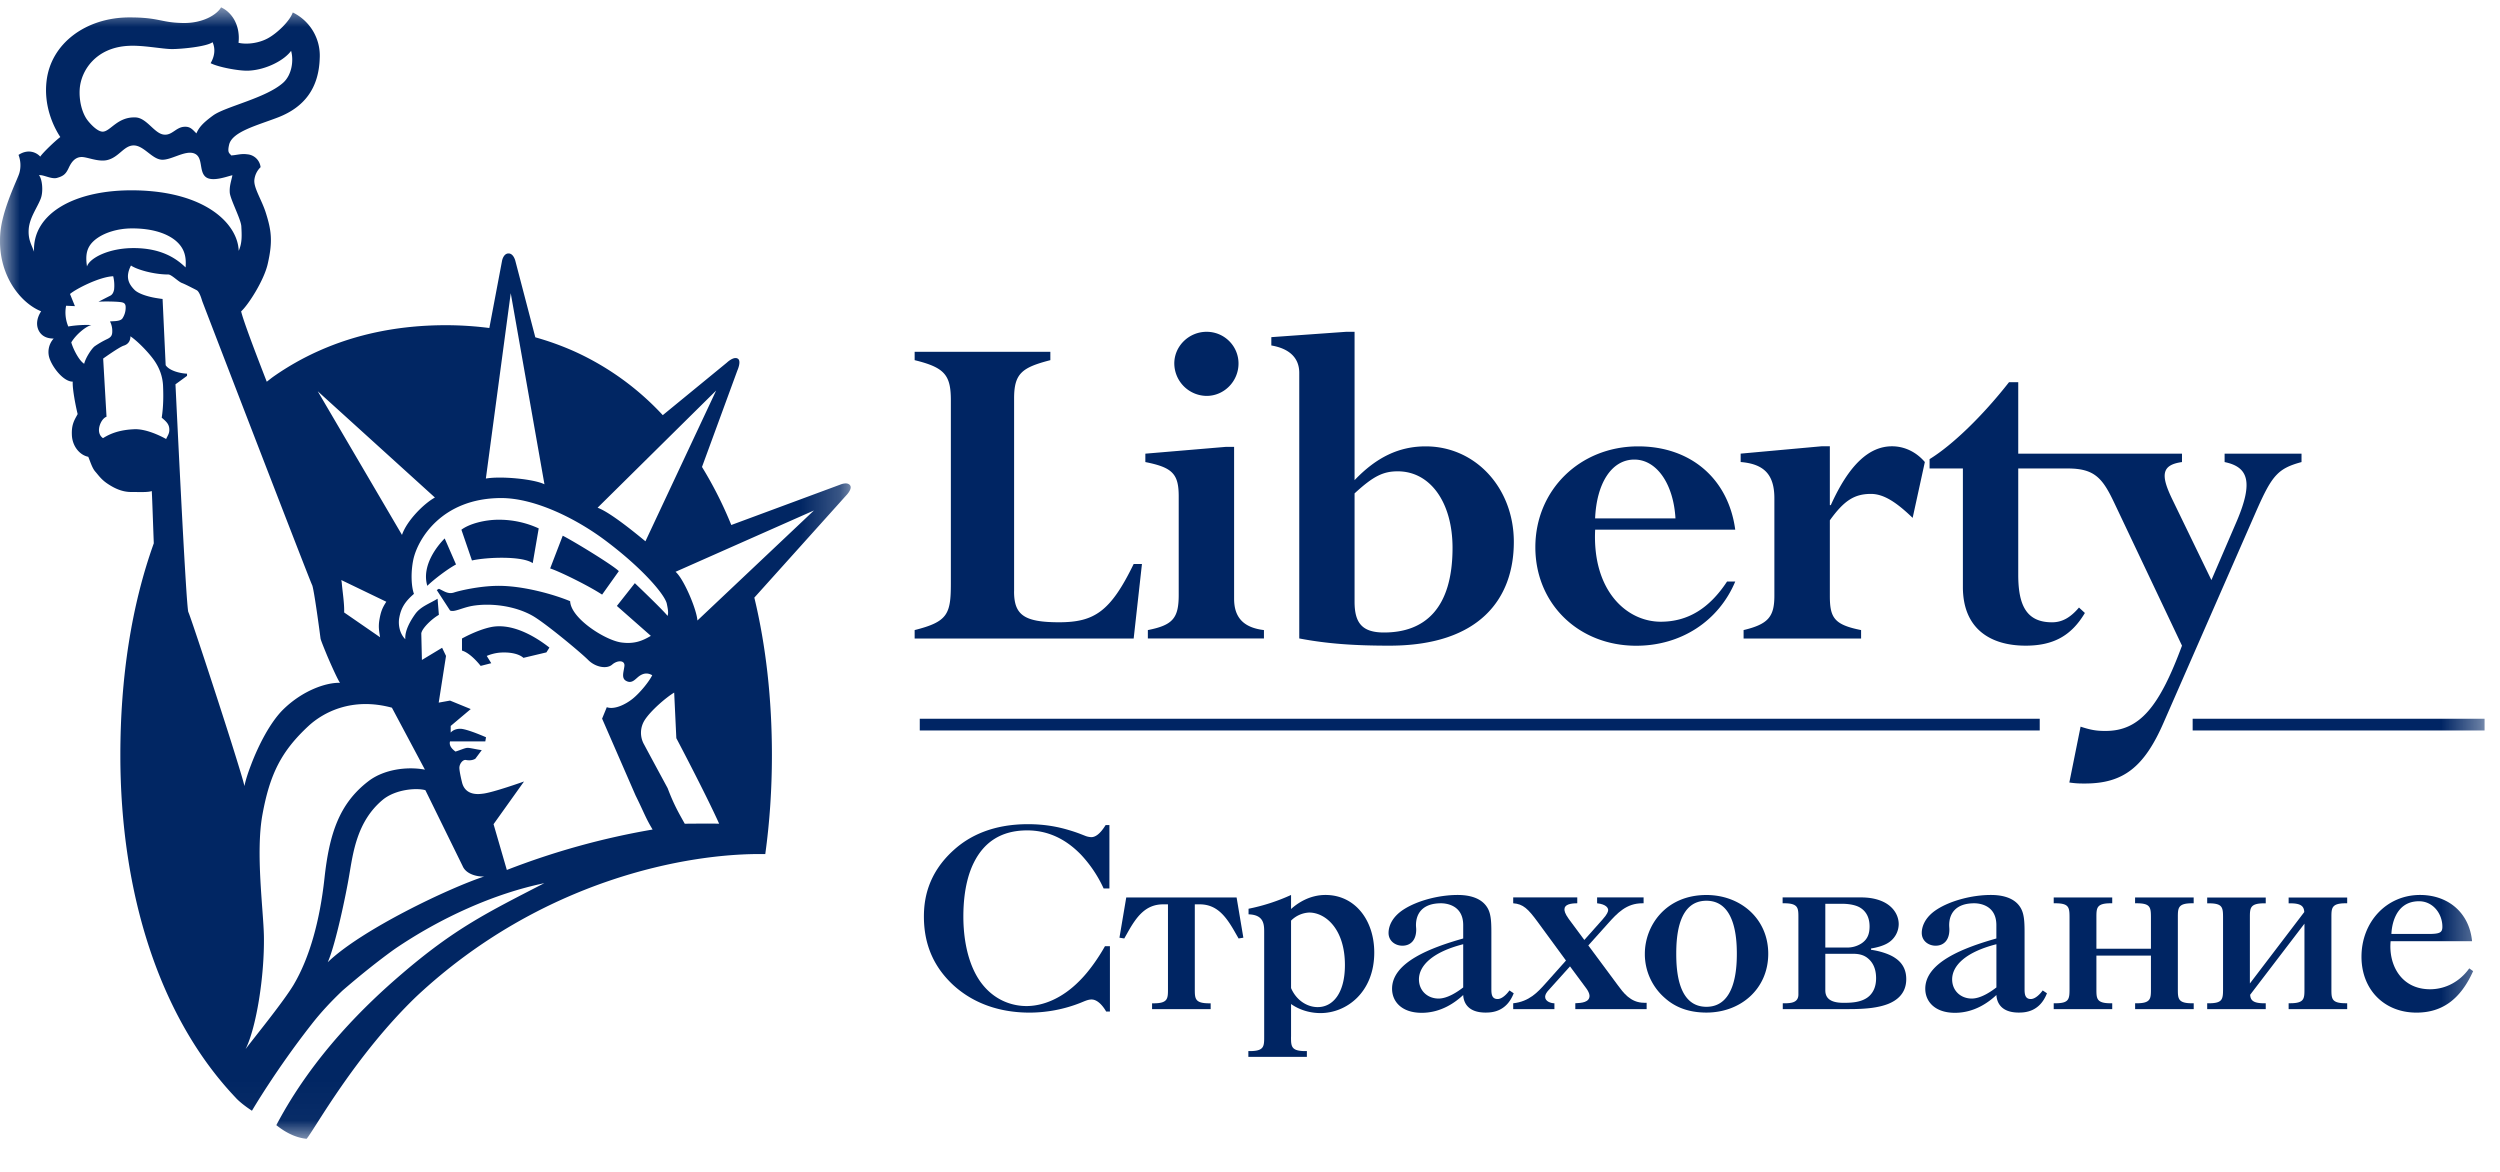
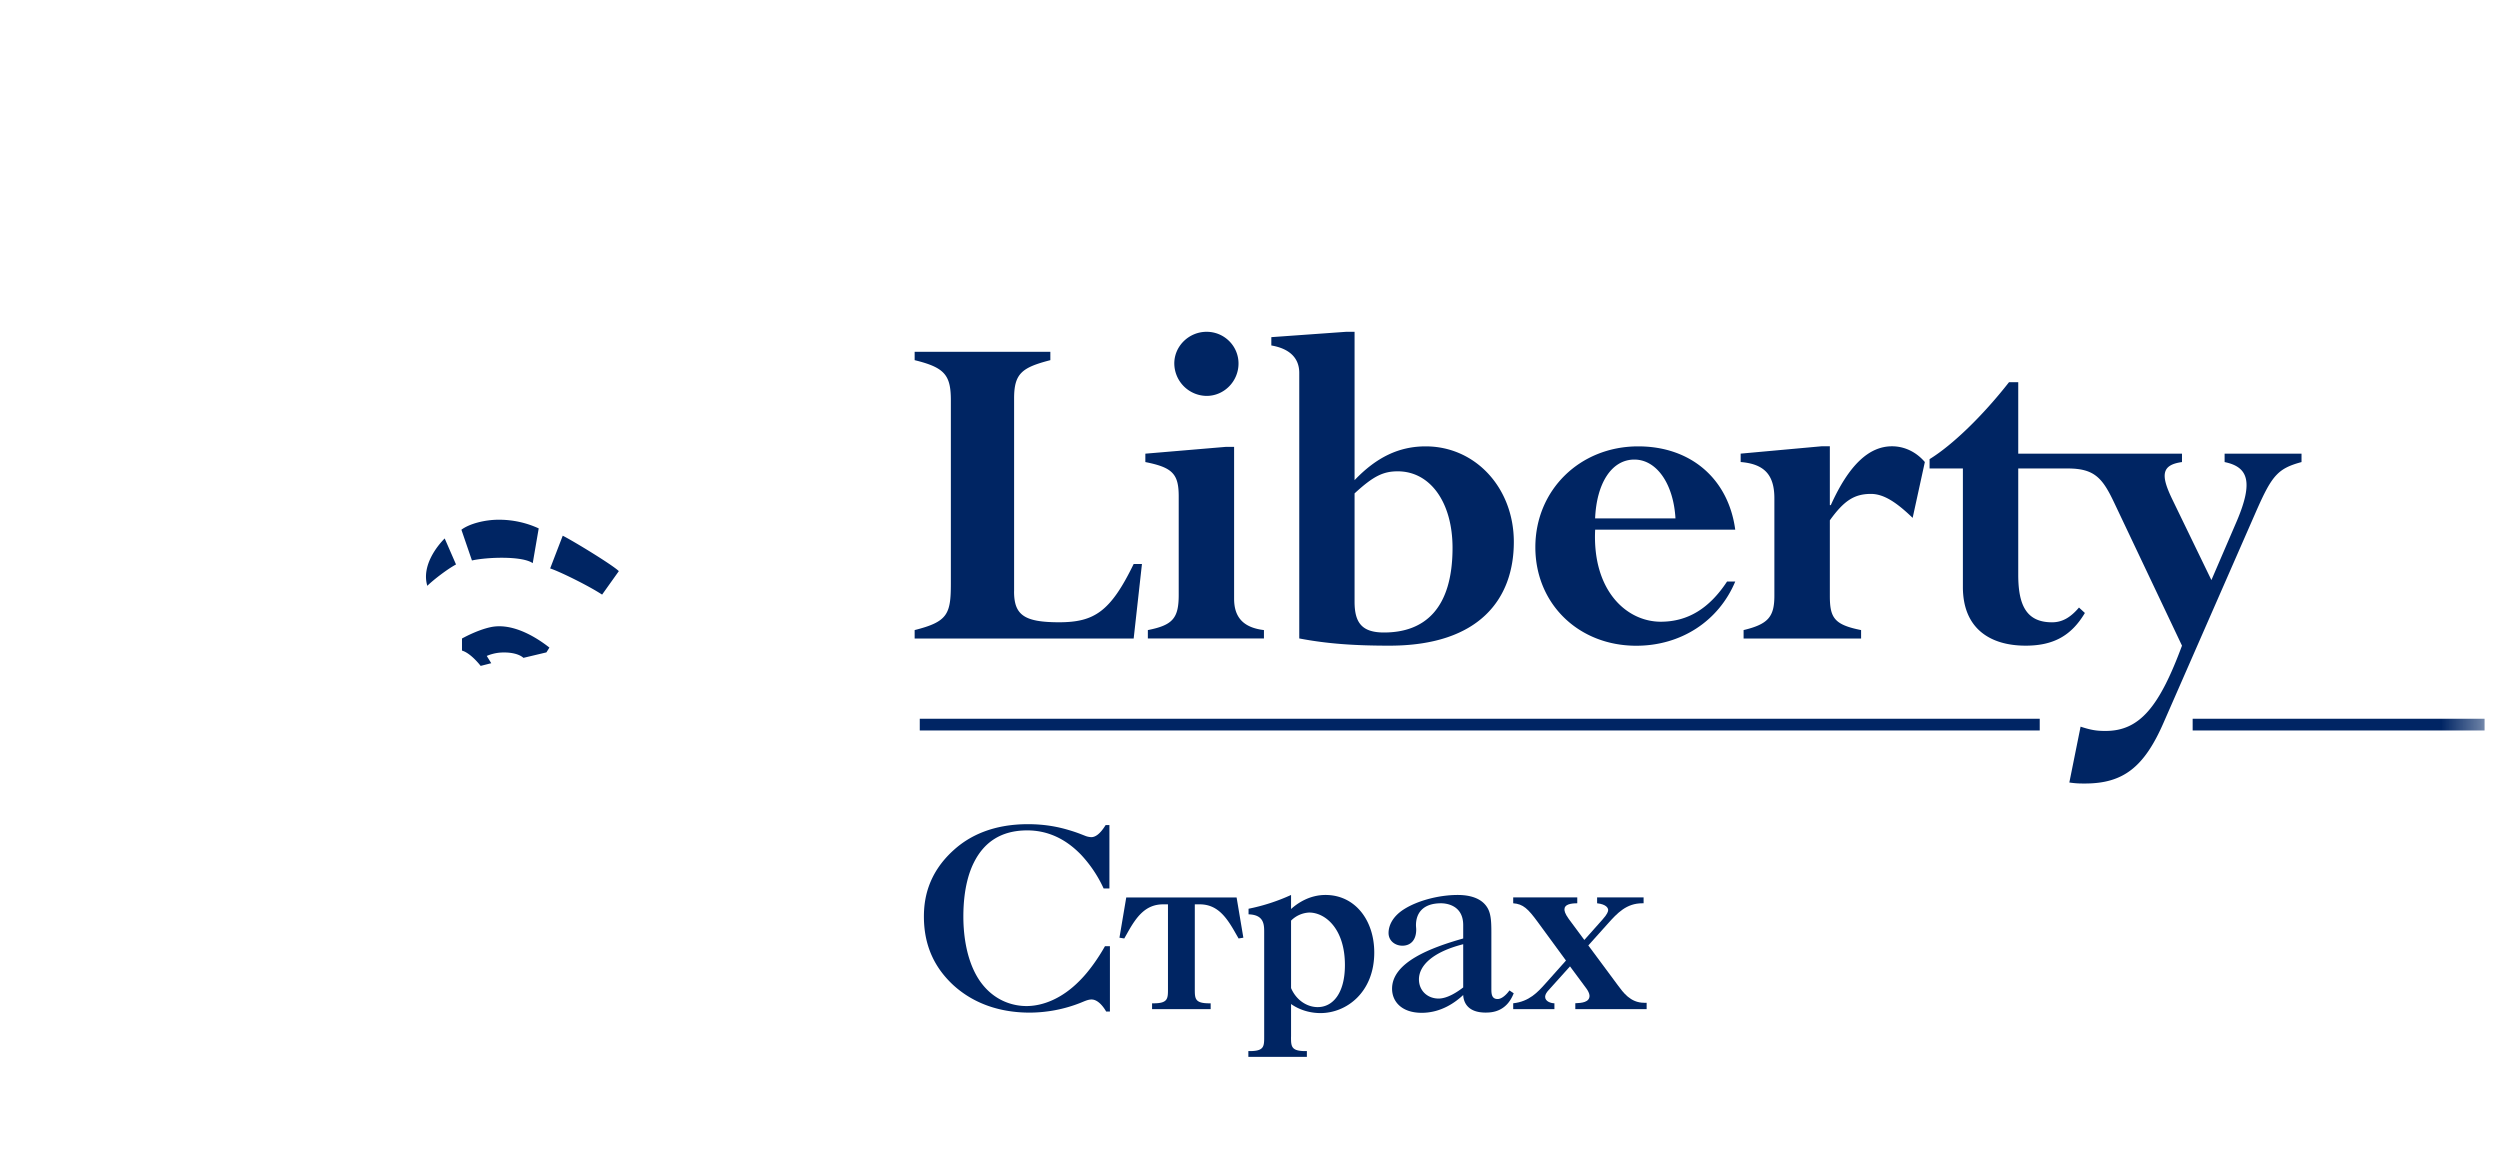
<svg xmlns="http://www.w3.org/2000/svg" xmlns:xlink="http://www.w3.org/1999/xlink" width="64" height="30" viewBox="0 0 64 30">
  <defs>
-     <path id="a" d="M0 .002h21.777v28.965H0z" />
    <path id="c" d="M0 28.986h63.605V.02H0z" />
  </defs>
  <g fill="none" fill-rule="evenodd" transform="translate(0 .166)">
    <path fill="#002563" d="M25.96 14.974c0 .601.254.79 1.153.79.904 0 1.318-.276 1.909-1.492h.212l-.212 1.908h-5.607v-.216c.842-.213.927-.403.927-1.19v-4.692c0-.653-.163-.84-.927-1.028V8.84h3.474v.214c-.726.188-.928.339-.928.979v4.94zM30.89 8.328c.451 0 .816.363.816.812 0 .453-.365.829-.817.829a.836.836 0 0 1-.827-.83c0-.448.377-.811.827-.811zm.703 6.833c0 .478.238.74.764.803v.214h-2.972v-.214c.638-.126.79-.303.79-.901V12.54c0-.578-.163-.74-.854-.877v-.215l2.058-.174h.214v3.887zM34.677 8.328h-.213l-1.918.137v.213c.44.075.715.3.715.702v6.798c.714.137 1.416.185 2.308.185 2.308 0 3.185-1.202 3.185-2.656 0-1.38-.98-2.446-2.257-2.446-.677 0-1.256.274-1.82.865V8.328zm0 4.137c.478-.44.73-.565 1.105-.565.839 0 1.403.804 1.403 1.958 0 1.544-.702 2.168-1.755 2.168-.565 0-.753-.25-.753-.788v-2.773zM44.422 13.393c-.176-1.304-1.14-2.132-2.484-2.132-1.491 0-2.633 1.116-2.633 2.582 0 1.444 1.102 2.522 2.584 2.522 1.141 0 2.107-.627 2.533-1.643h-.21c-.454.69-1.007 1.028-1.696 1.028-.879 0-1.756-.8-1.68-2.357h3.586zm-3.587-.288c.038-.904.425-1.506 1.004-1.506.575 0 1.003.627 1.053 1.506h-2.057zM48.964 13.092c-.415-.401-.742-.614-1.068-.614-.426 0-.69.173-1.052.676v1.933c0 .563.111.74.8.877v.216h-3.008v-.216c.627-.151.788-.338.788-.877V12.59c0-.604-.261-.879-.863-.928v-.215l2.068-.188h.215v1.506h.025c.464-1.03.978-1.506 1.567-1.506.312 0 .616.14.84.403l-.312 1.429zM56.95 11.448v.215c.603.124.74.501.315 1.504l-.653 1.517-1.003-2.07c-.29-.601-.29-.878.25-.951v-.215h-4.192v-1.83h-.236c-.668.854-1.444 1.607-2.034 1.97v.238h.853v3.035c0 1.079.715 1.502 1.606 1.502.703 0 1.167-.248 1.517-.837l-.151-.139c-.225.265-.438.378-.69.378-.665 0-.865-.452-.865-1.218v-2.72h1.268c.69 0 .893.25 1.194.888l1.73 3.648c-.578 1.557-1.078 2.183-1.956 2.183-.191 0-.34-.01-.64-.11l-.288 1.43c.176.026.275.026.4.026.98 0 1.518-.417 2.018-1.57l2.384-5.443c.389-.876.54-1.053 1.142-1.216v-.215h-1.97zM12.557 15.89c-.353.076-.73.29-.73.29v.309c.17.05.358.24.478.392l.271-.069-.115-.186s.166-.078.374-.087c.234-.012.452.034.565.136l.588-.14.077-.123c-.41-.322-.989-.635-1.508-.522M11.384 13.618c-.188.188-.599.697-.445 1.213.172-.167.514-.427.735-.547l-.29-.666zM15.842 14.455c-.153-.154-1.16-.768-1.436-.907l-.322.838c.219.069.955.426 1.33.67l.428-.601zM13.638 14.25l.153-.889a2.424 2.424 0 0 0-1.023-.222c-.359 0-.752.102-.956.256l.27.787c.378-.085 1.283-.122 1.556.069" />
    <g transform="translate(0 .02)">
      <mask id="b" fill="#fff">
        <use xlink:href="#a" />
      </mask>
      <path fill="#012663" d="M17.854 15.7c-.019-.29-.355-1.077-.56-1.248l3.543-1.57-2.983 2.817zm-.325 5.2c-.153-.274-.278-.486-.437-.908 0 0-.504-.932-.601-1.115a.604.604 0 0 1 .014-.63c.152-.237.534-.57.754-.703l.055 1.167s.761 1.442 1.096 2.19c-.313-.008-.609 0-.881 0zm-4.554 1.185l-.34-1.172.78-1.093s-.813.29-1.062.313c-.05.004-.443.08-.528-.302 0 0-.065-.259-.065-.362 0-.096.085-.216.17-.199.155.03.24-.034.24-.034l.163-.219c-.137-.017-.293-.058-.363-.058-.067 0-.192.061-.31.095-.068-.05-.174-.143-.139-.261h.903l.018-.105s-.466-.207-.647-.217c-.18-.006-.257.097-.257.097v-.17l.513-.432-.53-.217-.29.052.187-1.195-.1-.209-.517.312-.016-.68c.016-.125.257-.364.45-.475l-.033-.413c-.205.126-.434.2-.57.389-.122.17-.273.426-.256.648-.153-.15-.187-.391-.153-.558.044-.234.136-.398.374-.603-.069-.194-.084-.545-.017-.873.115-.537.735-1.572 2.24-1.58.888-.003 1.971.549 2.709 1.11.946.714 1.5 1.378 1.542 1.599.018.094.051.227.018.308-.103-.139-.837-.838-.837-.838l-.46.583.87.766c-.204.12-.412.215-.75.17-.406-.05-1.299-.614-1.316-1.057-.364-.154-1.196-.406-1.88-.393-.445.007-.94.119-1.093.17-.155.052-.268-.044-.387-.095l-.055.032.34.523c.102.052.294-.066.562-.116.46-.08 1.088-.012 1.556.255.325.187 1.23.939 1.418 1.128.186.187.477.239.614.119.136-.119.33-.116.314.035-.017.156-.093.325.063.391.142.064.222-.066.323-.137.104-.069.206-.086.326-.017-.086.171-.308.444-.496.598-.19.154-.477.29-.667.22l-.12.293.856 1.965c.223.45.254.572.437.874a19.24 19.24 0 0 0-3.732 1.035zM8.39 24.448c.205-.46.475-1.775.548-2.216.099-.565.19-1.387.862-1.945.33-.271.874-.308 1.09-.244l.954 1.943c.086.205.366.276.553.266-.894.291-3.148 1.363-4.007 2.196zm-.867.566c-.26.437-.983 1.322-1.236 1.656.274-.546.486-1.866.469-2.89-.012-.665-.215-2.135-.038-3.109.19-1.044.487-1.631 1.185-2.277.357-.327 1.089-.745 2.13-.463l.845 1.586c-.452-.086-1.05-.01-1.447.296-.749.574-1 1.349-1.124 2.48-.119 1.095-.384 2.042-.784 2.72zm-1.266-5.076c-.011-.077-.147-.522-.33-1.104-.411-1.3-1.065-3.28-1.105-3.35-.058-.103-.32-5.638-.33-5.832l.069-.05.227-.166V9.38c-.216-.01-.466-.09-.547-.218l-.079-1.695c-.05-.004-.096-.013-.144-.02-.246-.038-.476-.117-.572-.21-.141-.143-.251-.318-.093-.626.148.104.582.23.956.23.08 0 .249.177.342.215.096.037.239.113.333.16l.046.024a.122.122 0 0 1 .045.04c.05.067.085.188.102.242.024.07 2.765 7.187 2.812 7.266.047.08.205 1.276.216 1.366.004.04.08.226.168.44.127.299.287.646.332.7-.363-.01-.96.2-1.45.678-.338.33-.645.934-.831 1.43-.08.207-.139.396-.167.536zm-2.004-8.885c-.139-.079-.512-.262-.81-.251-.305.013-.565.075-.806.229-.103-.07-.134-.206-.07-.365.067-.16.16-.183.16-.183l-.086-1.49s.42-.301.531-.332c.115-.037.167-.125.167-.238.185.126.459.406.607.615.136.195.216.41.228.648.01.24.012.525-.034.82.092.081.182.149.193.275.012.125-.035.17-.08.272zm-1.821-2.38c-.082.055-.243.305-.277.454-.144-.09-.294-.41-.33-.548.128-.214.39-.419.515-.443-.148-.01-.387 0-.592.036a.92.92 0 0 1-.056-.531l.226.01-.126-.311c.161-.137.764-.442 1.106-.454a.992.992 0 0 1 .023.34c-.012.057-.034.127-.102.16-.07.034-.298.153-.298.153.147-.013.445-.006.548.007.1.01.148.033.148.136a.5.5 0 0 1-.083.284c-.06.081-.229.066-.318.077a.526.526 0 0 1 .058.255c0 .101-.032.148-.124.193a2.362 2.362 0 0 0-.318.182zM4.751 6.66c-.182-.172-.55-.493-1.324-.495-.64-.003-1.131.254-1.2.47-.045-.298-.01-.497.197-.674.23-.193.595-.3.96-.3.546 0 .902.143 1.104.307.243.2.284.43.263.692zM.872 6.258c-.07-.192-.155-.314-.137-.578.023-.298.219-.548.31-.787.07-.19.032-.514-.049-.593.104-.023.311.105.457.07.182-.049.236-.111.305-.256.069-.15.16-.27.316-.28.141-.011.428.131.665.079.308-.07.431-.376.684-.376.25 0 .455.33.694.363.24.036.614-.25.854-.158s.113.456.296.603c.172.137.57-.024.683-.045-.032.158-.079.273-.068.445.013.17.287.684.296.863.012.23.024.422-.067.627-.024-.683-.836-1.513-2.636-1.548-1.572-.03-2.65.603-2.603 1.57zM3.283.988c.38-.022.869.082 1.12.082.25 0 .89-.063 1.039-.176.08.181.048.37-.05.537.194.103.742.204.97.192.454-.02.922-.271 1.09-.508.07.248.02.616-.202.816-.445.399-1.493.613-1.8.843-.254.187-.353.296-.422.455-.102-.101-.16-.186-.328-.168-.196.02-.297.215-.491.2-.252-.012-.445-.43-.74-.441-.457-.019-.638.351-.831.364-.137.009-.322-.193-.4-.295-.137-.182-.216-.492-.198-.787.029-.479.413-1.07 1.243-1.114zm6.447 15.14l-.92-.635c.01-.215-.046-.566-.06-.75a.695.695 0 0 0-.013-.08l1.153.556c-.105.158-.14.257-.175.45-.034.193-.009.3.015.46zm1.403-3.577c-.29.16-.723.6-.842.957L8.134 9.83l2.999 2.72zm1.942-5.232l.863 4.893c-.273-.136-1.123-.215-1.5-.147l.637-4.746zm5.258 2.493l-1.81 3.859c-.17-.139-.886-.738-1.225-.859l3.035-3zm3.428 2.425c-.07-.095-.247-.018-.247-.018l-2.793 1.035a10.087 10.087 0 0 0-.75-1.486l.905-2.468s.113-.247.009-.306c-.106-.062-.276.102-.276.102l-1.642 1.346a7.038 7.038 0 0 0-2.258-1.63 7.256 7.256 0 0 0-1.005-.363l-.51-1.952s-.044-.195-.175-.195c-.132 0-.166.185-.166.185l-.326 1.724a8.787 8.787 0 0 0-1.107-.072c-1.225 0-2.311.233-3.266.661a6.973 6.973 0 0 0-1.151.653c-.06.042-.115.089-.174.133-.34-.873-.606-1.585-.656-1.801.188-.171.584-.793.68-1.212.135-.586.093-.865-.048-1.311-.102-.325-.308-.629-.294-.833a.528.528 0 0 1 .16-.335.372.372 0 0 0-.344-.33c-.154-.022-.274.023-.41.029-.035-.062-.104-.05-.052-.274.078-.336.725-.496 1.253-.7.67-.26 1.044-.744 1.067-1.516a1.228 1.228 0 0 0-.69-1.17c-.08.227-.405.534-.632.658-.223.125-.534.17-.757.119.048-.414-.143-.769-.447-.908-.096.175-.459.42-1.007.4C4.105.388 4.07.258 3.302.26c-1.094.003-2 .66-2.11 1.63-.074.63.17 1.158.352 1.432-.137.102-.456.41-.514.502-.077-.092-.295-.217-.556-.044a.736.736 0 0 1 .022.463c-.045.16-.445.934-.49 1.561C-.07 6.861.54 7.58 1.053 7.783c-.113.173-.136.353-.057.502.054.099.16.196.378.196a.511.511 0 0 0-.092.545c.092.23.353.558.58.558-.011.194.08.649.126.83-.08.15-.16.26-.148.536.011.283.195.513.42.558.057.139.1.288.18.38.08.09.15.202.322.315.171.113.366.206.593.206.228 0 .428.012.53-.024.007.065.027.669.052 1.338-.572 1.593-.856 3.441-.856 5.424v.002c0 3.552 1.012 6.72 2.947 8.76 0 0 .111.136.422.34 0 0 .606-1.039 1.527-2.214.233-.3.5-.586.794-.865.455-.392.893-.744 1.322-1.053 1.19-.813 2.568-1.43 3.842-1.694-1.462.754-2.29 1.155-3.661 2.333-.87.745-2.254 2.061-3.2 3.862.196.157.461.318.775.35.2-.235 1.23-2.122 2.808-3.642 3.198-2.993 6.964-3.684 8.934-3.647.112-.813.17-1.657.17-2.532 0-1.428-.15-2.788-.45-4.034l2.355-2.62s.163-.164.095-.256z" mask="url(#b)" />
    </g>
    <mask id="d" fill="#fff">
      <use xlink:href="#c" />
    </mask>
    <path fill="#002564" d="M23.546 18.534h28.671v-.3H23.546zM56.132 18.534h7.473v-.3h-7.473z" mask="url(#d)" />
    <path fill="#002563" d="M28.318 25.73c-.072-.128-.212-.309-.374-.309-.096 0-.18.045-.295.09a3.57 3.57 0 0 1-1.294.246c-.604 0-1.35-.15-1.961-.714-.412-.387-.742-.928-.742-1.745 0-.418.085-1.093.766-1.705.398-.36.997-.66 1.898-.66.433 0 .766.068 1.03.146.22.064.322.109.424.148a.483.483 0 0 0 .167.038c.084 0 .207-.05.367-.309h.097v1.623h-.148a3.224 3.224 0 0 0-.572-.857c-.438-.457-.914-.63-1.384-.63-.688 0-1.113.32-1.363.818-.098.193-.272.622-.272 1.388 0 .316.034 1.088.426 1.654.361.514.856.637 1.19.637.413 0 .907-.186 1.363-.651.238-.237.476-.578.646-.881h.127v1.673h-.096zM30.993 25.667h-1.5v-.148h.04c.367 0 .367-.122.367-.368v-2.166h-.122c-.452 0-.684.313-.92.738l-.077.136-.123-.02.174-1.03h2.825l.173 1.03-.122.02-.078-.136c-.239-.425-.47-.738-.92-.738h-.123v2.166c0 .246 0 .368.368.368h.038v.148zM33.05 25.126c.137.322.419.49.683.49.387 0 .697-.354.697-1.076 0-.925-.498-1.345-.916-1.345a.701.701 0 0 0-.463.207v1.724zm0 1.249c0 .244 0 .367.368.367h.038v.147h-1.498v-.147h.038c.367 0 .367-.123.367-.367v-2.639c0-.206.018-.483-.4-.495v-.143a4.96 4.96 0 0 0 1.088-.353v.36c.154-.14.463-.36.881-.36.76 0 1.249.65 1.249 1.473 0 1.017-.708 1.551-1.377 1.551-.18 0-.476-.038-.753-.232v.838zM37.458 24.006c-.785.2-1.133.548-1.133.901 0 .283.214.49.503.49.245 0 .521-.2.63-.285v-1.106zm1.293 1.256c-.187.48-.565.494-.72.494-.502 0-.567-.315-.573-.45-.2.188-.566.456-1.062.456-.521 0-.759-.295-.759-.616 0-.677.985-1.05 1.821-1.287v-.342c0-.533-.47-.559-.566-.559-.482 0-.643.27-.643.56 0 .039.006.077.006.115 0 .257-.134.411-.355.411-.174 0-.353-.116-.353-.327 0-.149.07-.399.393-.605.354-.225.9-.367 1.376-.367.187 0 .573.027.754.315.096.15.109.347.109.637v1.442c0 .123 0 .27.16.27.116 0 .238-.129.303-.22l.109.073z" mask="url(#d)" />
    <path fill="#002563" d="M41.42 25.061c.13.174.316.444.67.444h.064v.162h-1.826v-.15c.16-.006.364-.023.364-.191 0-.058-.043-.136-.081-.187l-.419-.566-.555.617c-.036.038-.082.103-.082.161 0 .123.154.167.238.167v.15h-1.055v-.15c.412-.044.63-.29.81-.488l.541-.606-.72-.983c-.252-.343-.374-.464-.631-.483v-.15h1.64v.15c-.173 0-.328.031-.328.154 0 .038.007.103.109.245l.4.54.463-.52c.13-.143.147-.214.147-.245 0-.05-.044-.148-.283-.174v-.15h1.19v.15h-.032c-.405 0-.637.245-.888.527l-.495.552.759 1.024z" mask="url(#d)" />
-     <path fill="#002563" d="M44.463 24.25c0-.398-.044-1.357-.778-1.357-.708 0-.773.874-.773 1.357 0 .484.065 1.358.773 1.358.734 0 .778-.96.778-1.358m.804 0c0 .902-.708 1.506-1.582 1.506-.529 0-.85-.186-1.048-.359a1.489 1.489 0 0 1-.529-1.147c0-.713.529-1.504 1.577-1.504.868 0 1.582.603 1.582 1.504M46.728 25.184c0 .154.07.322.462.322.174 0 .49 0 .676-.186.077-.078.162-.208.162-.445 0-.277-.11-.42-.194-.494-.116-.105-.251-.13-.398-.13h-.708v.933zm.547-1.093a.668.668 0 0 0 .378-.105c.163-.108.208-.257.208-.436 0-.155-.041-.36-.246-.483-.154-.09-.38-.096-.456-.096h-.431v1.12h.547zm-1.636 1.427h.04c.18 0 .36-.019.36-.225v-1.968c0-.244 0-.367-.366-.367h-.038v-.15h2.013c.347 0 .573.098.7.194.2.15.259.347.259.49a.571.571 0 0 1-.277.483c-.123.076-.302.12-.431.14v.034c.186.024.45.096.61.205.246.16.291.38.291.546 0 .38-.258.554-.47.637-.252.096-.561.13-.99.13h-1.701v-.15zM51.108 24.006c-.786.2-1.133.548-1.133.901 0 .283.213.49.503.49.245 0 .52-.2.63-.285v-1.106zm1.294 1.256c-.187.48-.565.494-.722.494-.5 0-.565-.315-.572-.45-.2.188-.565.456-1.061.456-.521 0-.76-.295-.76-.616 0-.677.984-1.05 1.82-1.287v-.342c0-.533-.468-.559-.564-.559-.483 0-.644.27-.644.56 0 .039.005.077.005.115 0 .257-.134.411-.353.411-.174 0-.354-.116-.354-.327 0-.149.07-.399.394-.605.353-.225.9-.367 1.375-.367.187 0 .574.027.753.315.096.15.11.347.11.637v1.442c0 .123 0 .27.16.27.116 0 .239-.129.304-.22l.109.073zM53.668 25.151c0 .246 0 .367.367.367h.038v.149h-1.498v-.149h.038c.354 0 .367-.103.367-.367v-1.826c0-.264-.013-.367-.367-.367h-.038v-.149h1.498v.149h-.038c-.367 0-.367.122-.367.367v.796h1.396v-.796c0-.264-.013-.367-.366-.367h-.04v-.149h1.5v.149h-.04c-.365 0-.365.122-.365.367v1.826c0 .246 0 .367.366.367h.04v.149h-1.5v-.149h.039c.366 0 .366-.121.366-.367v-.854h-1.396v.854zM60.088 22.958h-.038c-.366 0-.366.123-.366.367v1.826c0 .246 0 .366.366.366h.038v.15h-1.499v-.15h.04c.365 0 .365-.12.365-.366V23.48l-1.39 1.82c.008.136.071.218.36.218h.039v.15h-1.499v-.15h.038c.355 0 .368-.101.368-.366v-1.826c0-.266-.013-.367-.368-.367h-.038v-.149h1.499v.149h-.038c-.368 0-.368.123-.368.367v1.685l1.392-1.828c-.007-.154-.09-.224-.36-.224h-.04v-.149h1.499v.149zM62.185 23.743c.29 0 .34-.045.34-.187 0-.327-.237-.65-.598-.65-.644 0-.702.694-.707.837h.965zm1.127.952c-.324.722-.793 1.062-1.45 1.062-.829 0-1.408-.592-1.408-1.43 0-.887.637-1.582 1.499-1.582.715 0 1.261.45 1.332 1.184H61.2c-.057.606.27 1.23 1.01 1.23.372 0 .746-.175 1.003-.535l.098.07z" mask="url(#d)" />
  </g>
</svg>